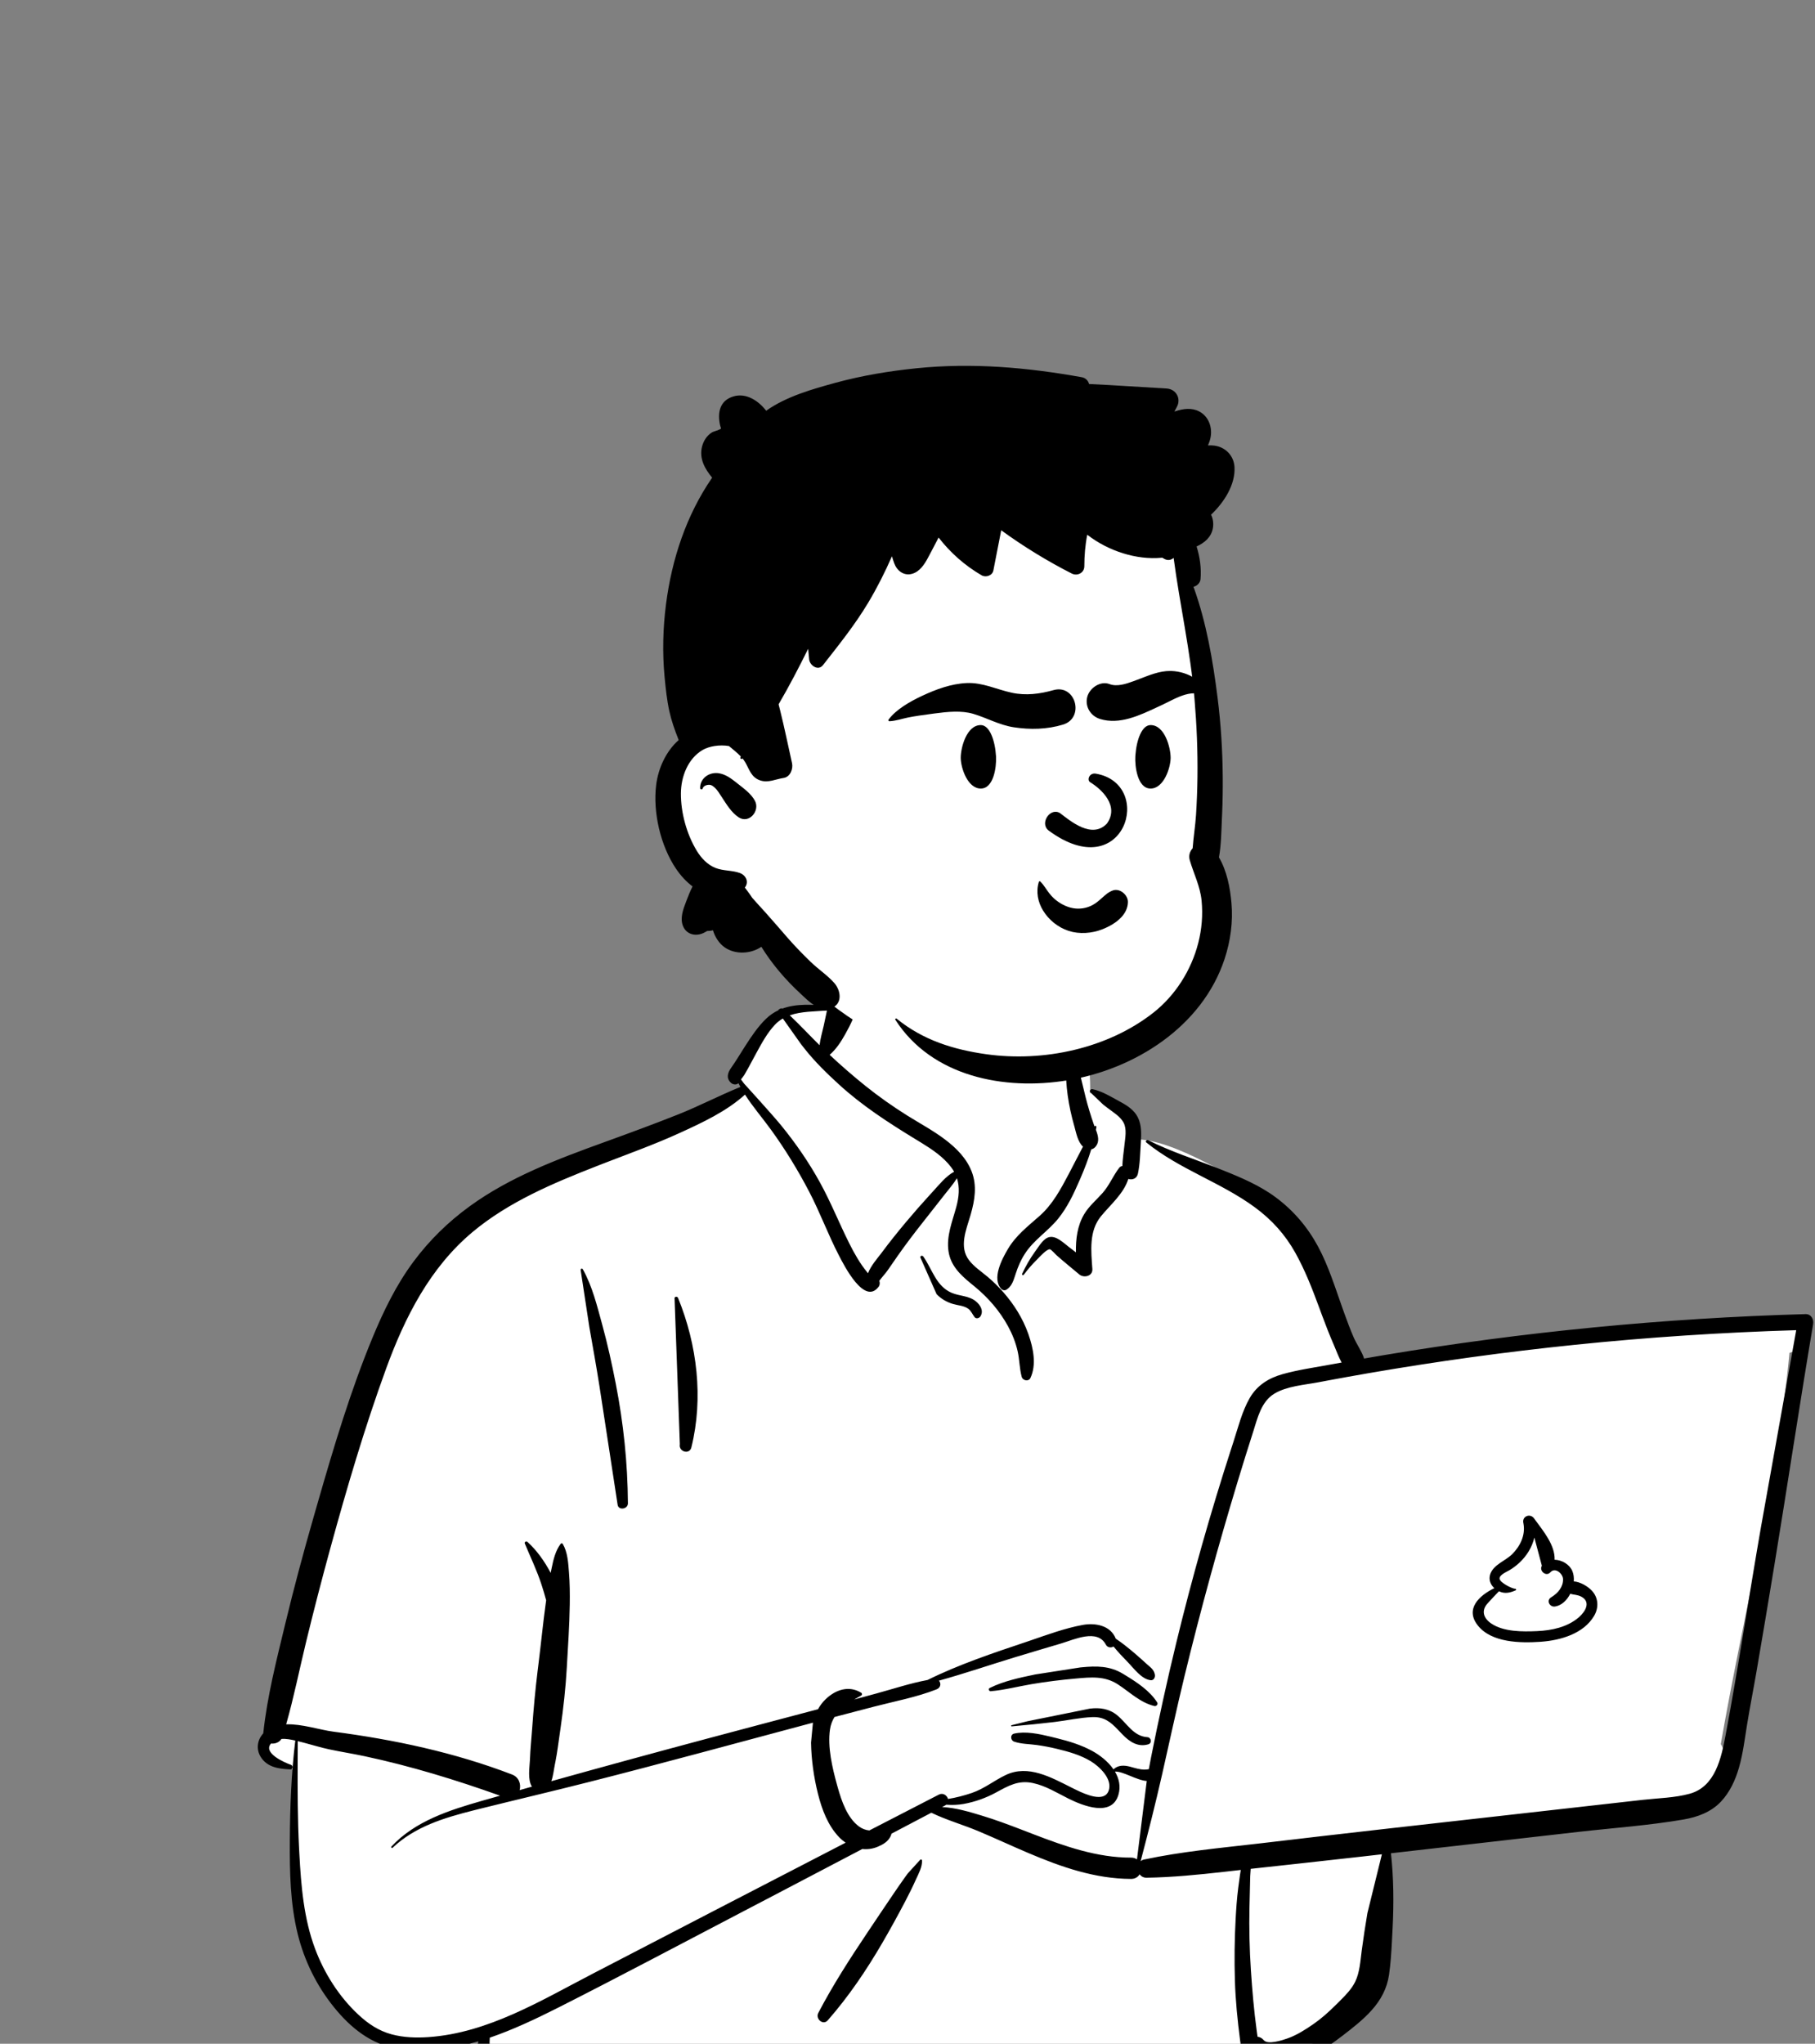
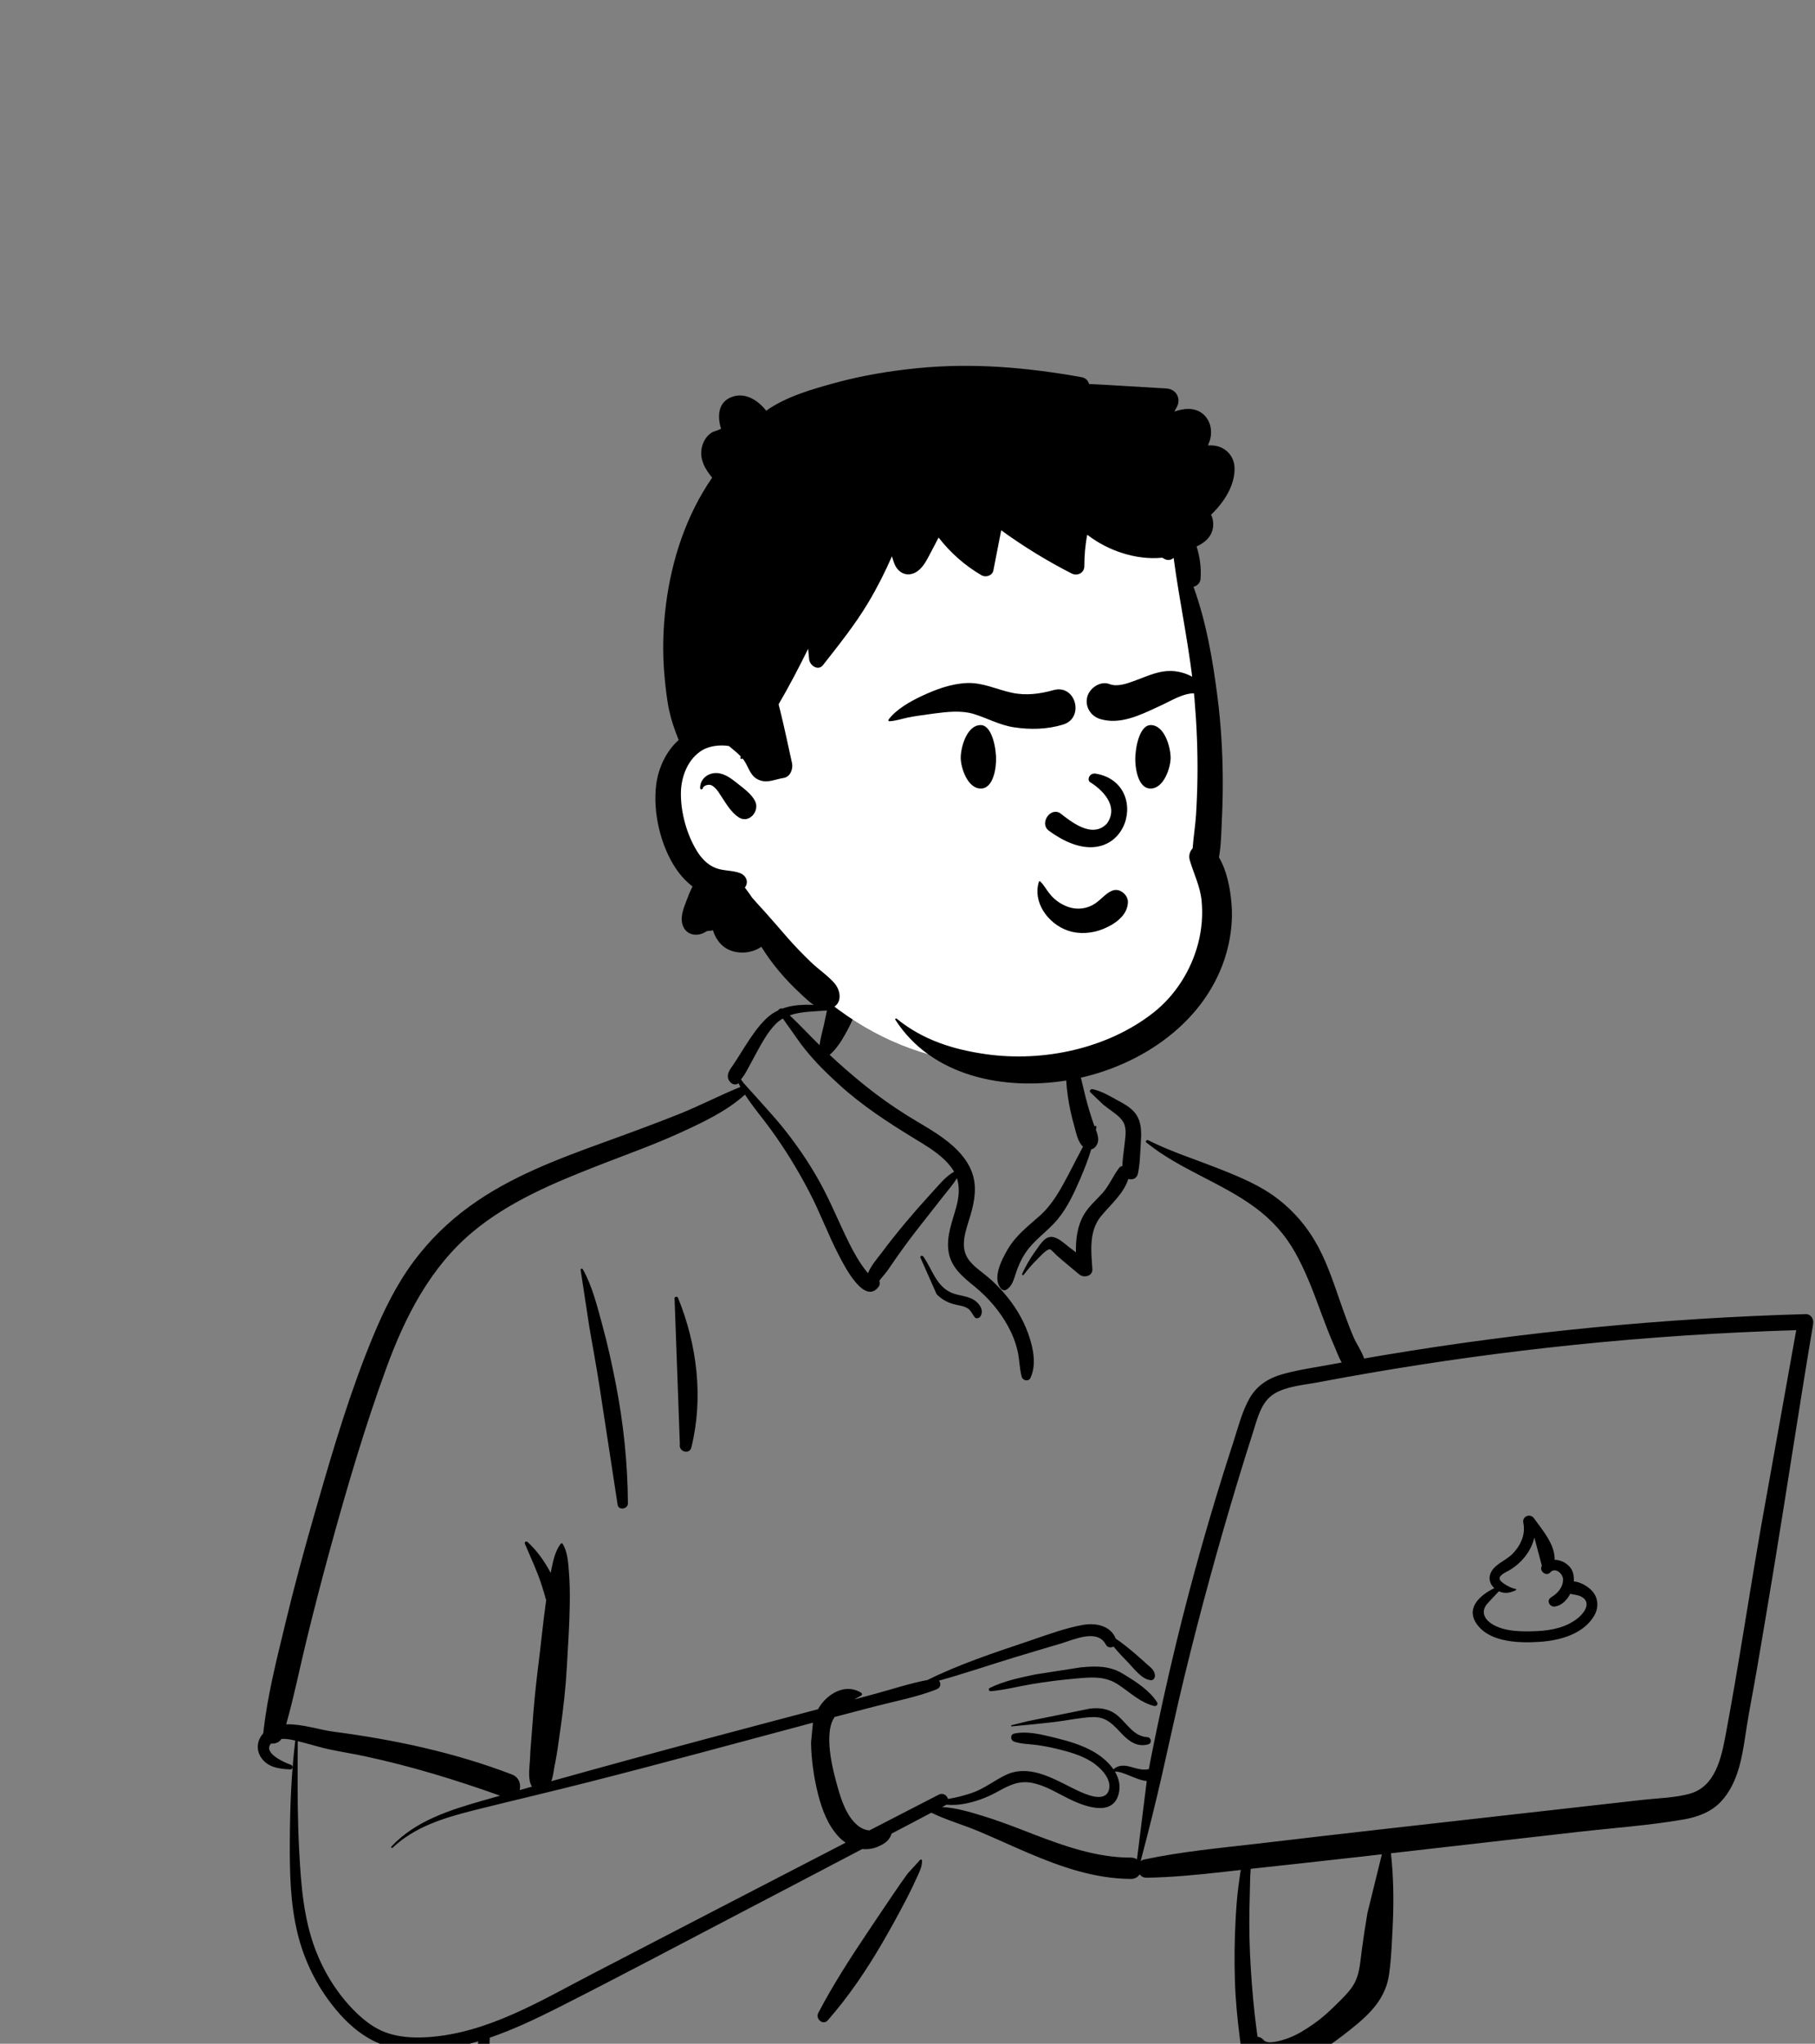
<svg xmlns="http://www.w3.org/2000/svg" width="286" height="322" viewBox="0 0 286 322" fill="none">
  <rect x="0" y="0" width="286" height="322" fill="#808080" stroke="none" />
-   <path fill-rule="evenodd" clip-rule="evenodd" d="M279.733 208.105C276.239 208.449 272.744 208.792 269.25 209.136C252.514 210.418 235.785 213.094 219.177 214.701C218.764 214.026 217.954 214.137 217.463 214.606C215.806 214.46 213.948 213.191 212.447 214.511C212.399 214.505 212.35 214.496 212.301 214.492C209.628 209.35 207.78 203.866 205.987 198.375C204.843 194.999 203.303 191.73 200.457 189.464C195.601 186.085 184.474 179.234 178.772 179.522C178.677 178.499 178.201 177.444 177.42 176.763C179.142 173.82 172.256 171.899 171.77 172.24C172.081 162.408 167.466 153.869 157.291 151.911C148.175 150.007 135.209 149.688 130.307 159.236C129.768 159.175 124.259 159.146 123.726 159.206C122.897 158.154 113.796 168.122 117.526 171.593C84.178 186.378 65.216 184.614 55.986 226.18C54.738 230.084 54.647 234.357 53.329 238.175C48.641 249.146 44.839 260.829 43.893 272.766C41.607 273.353 41.344 277.392 43.992 277.976C45.003 278.2 45.849 278.505 46.586 279.084C46.009 288.866 48.37 311.214 49.858 311.145C52.891 320.819 66.419 323.55 75.997 320.15C74.346 323.263 75.997 325.221 75.997 326.884C110.46 328.191 148.141 327.438 182.595 329.23C187.002 329.168 191.637 330.315 195.984 329.655C198.635 329.018 198.64 324.84 195.951 324.324L207.7 321.766C207.438 321.666 212.543 318.263 216.402 311.902C219.994 304.787 217.55 296.198 219.177 288.458C231.889 287.416 244.811 286.971 257.384 284.813C259.098 289.954 266.519 283.806 268.877 281.333C268.874 281.329 268.871 281.325 268.868 281.321C270.01 281.008 270.925 279.936 270.956 278.666C271.757 277.52 271.925 275.904 271.157 274.796C274.676 254.447 280.04 233.669 281.979 213.128C282.664 212.976 283.31 212.675 283.857 212.211L283.813 212.167C284.74 211.131 284.92 209.342 283.374 208.462C282.127 207.751 281.086 207.972 279.733 208.105Z" fill="white" />
  <path fill-rule="evenodd" clip-rule="evenodd" d="M130.942 157.018C131.98 154.403 135.49 155.42 135.099 158.167C134.865 159.813 133.965 161.551 133.157 162.994C132.5 164.168 131.749 165.314 130.732 166.194C132.543 167.887 134.423 169.518 136.35 171.068C138.453 172.758 140.665 174.316 142.951 175.748C144.955 177.003 147.05 178.116 148.939 179.549C150.696 180.881 152.297 182.483 153.111 184.574C153.979 186.802 153.602 189.102 152.963 191.327L152.889 191.579C152.237 193.784 151.107 196.442 152.674 198.519C153.471 199.577 154.631 200.326 155.632 201.171C156.522 201.923 157.357 202.74 158.123 203.618C159.793 205.532 161.151 207.685 162.009 210.084L162.085 210.302C162.82 212.426 163.357 215.028 162.364 217.113C162.079 217.711 161.161 217.516 161.001 216.934C160.64 215.616 160.659 214.235 160.357 212.898C160.042 211.507 159.518 210.187 158.834 208.938C157.511 206.522 155.719 204.458 153.601 202.713L152.967 202.197C151.315 200.838 149.798 199.397 149.462 197.148C149.104 194.742 150.065 192.45 150.684 190.173C151.115 188.586 151.256 187.065 150.79 185.631C150.221 186.562 149.445 187.445 148.831 188.233C147.608 189.803 146.373 191.364 145.142 192.927C143.88 194.53 142.649 196.159 141.476 197.829C140.952 198.576 140.433 199.328 139.916 200.081C139.527 200.646 138.985 201.211 138.561 201.788C138.664 202.097 138.656 202.452 138.469 202.705C136.222 205.749 133.024 199.398 132.19 197.793C130.492 194.526 129.228 191.054 127.524 187.787C125.758 184.4 123.747 181.104 121.507 178.012C120.151 176.142 118.632 174.385 117.392 172.456C114.471 175.11 110.627 176.89 107.096 178.504C103.216 180.277 99.186 181.725 95.209 183.263L94.034 183.721C87.18 186.401 80.16 189.346 74.463 194.108C67.77 199.703 63.81 207.502 60.861 215.578C57.468 224.875 54.66 234.422 52.043 243.964C50.703 248.846 49.433 253.751 48.238 258.67C47.185 263.005 46.312 267.382 45.094 271.672C47.565 271.585 50.384 272.544 52.495 272.821C62.112 274.082 71.599 276.093 80.679 279.576C81.801 280.006 82.125 281.128 81.881 282.038C82.528 281.855 83.174 281.67 83.821 281.488C83.112 280.4 83.451 278.454 83.506 277.248L83.51 277.165C83.567 275.558 83.741 273.949 83.854 272.345C84.069 269.286 84.348 266.25 84.72 263.21L84.815 262.449C85.236 259.141 85.548 255.814 86.008 252.511L86.062 252.133C85.842 251.288 85.585 250.453 85.315 249.622C84.597 247.409 83.584 245.325 82.696 243.181C82.591 242.929 82.95 242.784 83.118 242.935C84.622 244.291 85.816 246.012 86.776 247.811C86.793 247.726 86.808 247.641 86.825 247.556L86.934 247.016C87.204 245.698 87.533 244.312 88.339 243.243C88.425 243.13 88.595 243.106 88.676 243.243C89.448 244.552 89.535 246.21 89.653 247.7C89.788 249.385 89.805 251.091 89.781 252.781C89.734 256.083 89.502 259.394 89.317 262.691C89.136 265.931 88.779 269.129 88.32 272.337L88.233 272.938C88.008 274.465 87.824 276.011 87.528 277.527L87.445 277.94C87.286 278.692 87.189 279.752 86.874 280.633C94.983 278.366 103.105 276.151 111.242 273.975C117.124 272.401 123.011 270.852 128.896 269.292C129.207 268.731 129.593 268.208 130.076 267.739C131.666 266.196 133.773 265.508 135.705 266.695C135.862 266.792 135.876 267.039 135.705 267.133C135.335 267.335 134.964 267.543 134.6 267.76L138.133 266.801C140.775 266.083 143.448 265.187 146.151 264.687C151.13 262.224 156.486 260.442 161.731 258.68L162.349 258.47C165.035 257.553 167.813 256.525 170.588 256.016C172.619 255.644 175.003 256.093 175.82 258.179C176.855 258.862 177.828 259.665 178.766 260.455C179.445 261.025 180.096 261.632 180.758 262.222L180.88 262.33C181.421 262.8 181.849 263.115 181.982 263.864C182.051 264.251 181.805 264.773 181.329 264.722C179.873 264.566 178.689 262.874 177.701 261.864C176.938 261.083 176.169 260.275 175.473 259.417C175.067 259.639 174.51 259.599 174.252 259.108C172.912 256.565 169.241 258.328 167.209 258.931L164.3 259.794C162.845 260.226 161.391 260.66 159.939 261.102C155.949 262.317 151.979 263.676 147.953 264.791C148.313 265.188 148.263 265.894 147.579 266.162C144.428 267.402 140.97 268.042 137.696 268.893C135.629 269.43 133.563 269.971 131.498 270.515C131.144 271.089 130.889 271.74 130.782 272.497C130.388 275.281 131.148 278.493 131.888 281.186L132 281.587C132.608 283.752 133.504 286.406 135.367 287.773C135.822 288.106 136.402 288.338 136.985 288.391C140.634 286.509 144.281 284.627 147.931 282.749C148.607 282.401 149.232 282.872 149.384 283.432C150.671 283.221 151.955 282.887 153.124 282.489C155.09 281.82 156.624 280.545 158.466 279.662C162.031 277.956 165.671 280.052 168.862 281.646L169.598 282.008C171.029 282.704 174.007 284.041 174.693 282.138C175.358 280.296 173.258 278.328 171.901 277.499C170.285 276.511 168.402 275.982 166.575 275.542C165.532 275.29 164.476 275.085 163.414 274.935C162.209 274.765 160.964 274.791 159.804 274.399C159.227 274.205 159.139 273.287 159.804 273.135C161.59 272.728 163.722 273.172 165.585 273.626L166.559 273.867C168.437 274.329 170.333 274.908 172.043 275.83C173.287 276.5 174.6 277.518 175.457 278.763C176.202 278.07 177.129 278.094 178.094 278.351L178.618 278.497C179.483 278.737 180.185 278.903 181.027 278.736C181.139 278.122 181.253 277.508 181.375 276.894C182.575 270.857 183.891 264.843 185.343 258.861C187.847 248.543 190.745 238.338 194.012 228.238L194.34 227.228C195.094 224.918 195.7 222.401 196.915 220.279C198.064 218.272 199.905 217.116 202.092 216.504C204.574 215.809 207.182 215.446 209.714 214.976C210.278 214.872 210.845 214.773 211.41 214.67C210.932 213.805 210.576 212.824 210.254 212.071L210.198 211.94C209.508 210.364 208.888 208.759 208.29 207.145L207.842 205.932C206.761 203.01 205.645 200.137 204.126 197.404C202.526 194.529 200.404 192.178 197.759 190.232C192.366 186.265 185.866 184.241 180.635 180.001C180.421 179.827 180.695 179.53 180.913 179.64C184.445 181.419 188.258 182.628 191.932 184.076L192.656 184.363C195.56 185.517 198.509 186.773 201.022 188.64C203.824 190.723 206.031 193.31 207.69 196.386C209.324 199.418 210.37 202.812 211.523 206.05L211.832 206.913C212.297 208.207 212.778 209.497 213.328 210.757C213.765 211.756 214.581 212.898 214.952 214.04C215.966 213.863 216.98 213.686 217.996 213.516C239.988 209.836 262.225 207.674 284.513 207.041C285.385 207.017 285.836 207.851 285.707 208.613C283.568 221.289 281.668 234.008 279.582 246.693C278.672 252.23 277.743 257.762 276.793 263.292C276.312 266.093 275.755 268.884 275.299 271.69C274.931 273.955 274.664 276.239 274.032 278.452C273.465 280.437 272.596 282.35 271.167 283.864C269.627 285.496 267.478 286.286 265.315 286.66C259.823 287.607 254.19 287.994 248.654 288.625L219.179 291.986C219.609 295.91 219.641 299.773 219.444 303.742L219.331 305.909C219.239 307.653 219.129 309.398 218.879 311.123C218.566 313.287 217.578 315.12 216.123 316.736C214.788 318.22 213.165 319.487 211.586 320.701C209.947 321.961 208.254 323.177 206.327 323.956L206.077 324.056C204.387 324.717 201.216 325.741 198.906 325.367C199.208 326.884 199.792 328.514 199.274 330.015C199.034 330.712 198.125 331.059 197.568 330.466C196.465 329.291 196.378 327.739 196.117 326.206C195.845 324.611 195.611 323.01 195.402 321.405C195 318.302 194.686 315.171 194.59 312.042C194.492 308.828 194.53 305.61 194.703 302.4C194.792 300.752 194.902 299.104 195.111 297.466C195.2 296.768 195.291 296.069 195.395 295.372C195.433 295.118 195.475 294.865 195.52 294.613L192.874 294.912C188.818 295.366 184.759 295.776 180.674 295.839C180.19 295.847 179.818 295.626 179.575 295.304C179.315 295.727 178.864 296.03 178.218 296.028C172.513 296.006 167.2 294.137 162.011 291.933C159.395 290.822 156.82 289.619 154.201 288.518C151.756 287.489 149.142 286.756 146.756 285.598L140.486 288.894C140.44 289.056 140.381 289.209 140.319 289.337C139.911 290.173 139.106 290.626 138.284 290.967C137.495 291.295 136.678 291.397 135.882 291.314C131.127 293.811 126.371 296.306 121.611 298.795L116.851 301.283C107.367 306.232 97.92 311.262 88.376 316.095L87.673 316.45C84.377 318.107 80.837 319.786 77.178 321.039C77.113 321.967 77.154 322.87 77.232 323.852L77.251 324.066C77.36 325.227 77.594 326.681 76.665 327.508C76.181 327.938 75.318 327.939 74.989 327.291C74.393 326.116 74.928 324.264 75.117 322.987C75.184 322.533 75.266 322.066 75.387 321.614C71.193 322.865 66.872 323.472 62.604 322.769C58.449 322.085 55.23 319.462 52.636 316.253C49.898 312.866 47.952 308.92 46.908 304.689C45.72 299.875 45.642 294.903 45.67 289.972C45.7 284.721 45.894 279.444 46.531 274.228C45.833 274.064 45.059 273.921 44.353 273.97C44.004 274.531 43.326 274.767 42.713 274.694C41.381 276.166 44.76 277.671 45.839 278.048C46.214 278.179 46.174 278.789 45.742 278.771L45.469 278.758C43.801 278.669 42.077 278.383 41.096 276.829C40.31 275.584 40.547 274.108 41.484 273.093C42.103 267.228 43.582 261.517 44.959 255.795C46.31 250.18 47.813 244.6 49.406 239.049L50.12 236.565C52.628 227.86 55.25 219.086 58.709 210.727C60.437 206.554 62.427 202.457 65.124 198.818C67.639 195.426 70.607 192.523 74.02 190.044C80.381 185.421 87.846 182.628 95.18 179.968L95.508 179.849C99.309 178.471 103.1 177.076 106.858 175.583C110.181 174.263 113.364 172.589 116.672 171.249C116.564 171.053 116.46 170.856 116.361 170.656L116.299 170.707C116.289 170.716 116.278 170.724 116.267 170.731C115.935 170.962 115.445 170.849 115.171 170.59C114.397 169.858 114.659 169.045 115.175 168.286L115.243 168.19C115.875 167.302 116.438 166.365 117.021 165.445L117.387 164.87C118.365 163.335 119.394 161.789 120.699 160.519C121.304 159.931 121.965 159.491 122.667 159.163C122.607 159.036 123.132 158.776 123.281 158.907C125.503 158.092 128.058 158.263 130.48 158.488M217.752 292.148L214.664 292.5C211.266 292.888 207.867 293.262 204.468 293.633L197.084 294.438C197.065 294.859 197.014 295.272 197.005 295.591C196.957 297.233 196.921 298.876 196.887 300.52C196.818 303.813 196.893 307.11 197.11 310.397C197.319 313.582 197.595 316.768 198.025 319.931L198.112 320.564L198.163 320.896C198.514 320.93 198.858 321.097 199.144 321.439C199.768 322.187 202.03 321.46 202.913 321.145C204.365 320.627 205.733 319.752 206.995 318.875C208.227 318.018 209.337 317.018 210.404 315.966L211.276 315.101C212.144 314.237 213.013 313.316 213.545 312.228C214.266 310.754 214.359 308.944 214.571 307.338C214.831 305.362 215.141 303.387 215.469 301.421M128.099 271.412L127.778 271.497C116.142 274.596 104.522 277.786 92.85 280.748C87.074 282.215 81.27 283.574 75.487 285.012L74.55 285.247C69.988 286.403 65.37 287.794 61.877 291.11C61.748 291.233 61.56 291.045 61.682 290.915C65.447 286.898 70.803 285.197 75.945 283.723C76.895 283.45 77.847 283.184 78.798 282.913C71.805 280.414 64.701 278.241 57.434 276.69C55.562 276.291 53.669 275.998 51.799 275.597C50.495 275.317 49.222 274.913 47.931 274.578L46.916 274.322L46.903 277.537C46.886 282.09 46.894 286.64 47.126 291.193L47.17 292.036C47.44 297.103 47.862 302.275 49.656 307.052C51.114 310.934 53.438 314.591 56.476 317.419C58.014 318.85 59.667 319.964 61.71 320.513C63.608 321.024 65.596 321.084 67.546 320.948C76.901 320.293 85.229 315.2 93.356 310.983C106.648 304.085 119.942 297.191 133.248 290.319C132.888 290.073 132.549 289.789 132.241 289.47C130.457 287.623 129.516 285.095 128.898 282.646C128.24 280.04 127.846 277.246 127.8 274.556M145.029 292.982C145.146 292.919 145.282 292.998 145.288 293.131C145.329 294.15 144.767 295.154 144.348 296.072L144.303 296.17C143.794 297.306 143.235 298.428 142.658 299.531C141.504 301.737 140.305 303.918 139.054 306.069C136.537 310.396 133.74 314.54 130.435 318.308C129.688 319.159 128.46 318.068 128.939 317.151C131.249 312.734 133.942 308.563 136.715 304.429C138.102 302.359 139.489 300.287 140.891 298.226C141.475 297.366 142.068 296.509 142.676 295.665L143.043 295.161M283.039 209.571C271.362 209.925 259.698 210.688 248.077 211.884C237.268 212.997 226.5 214.477 215.792 216.323C213.555 216.709 211.322 217.11 209.091 217.527L207.752 217.779C205.521 218.203 202.795 218.378 200.809 219.573C198.714 220.832 198.148 223.465 197.451 225.635C196.632 228.188 195.833 230.748 195.056 233.314C191.971 243.504 189.152 253.781 186.638 264.127C185.39 269.262 184.283 274.426 183.116 279.58C182.079 284.159 180.935 288.686 179.74 293.22C179.888 293.105 180.068 293.018 180.286 292.971C186.22 291.706 192.278 291.156 198.3 290.457L198.883 290.389C205.113 289.654 211.343 288.925 217.577 288.223L258.851 283.571C261.286 283.297 263.893 283.259 266.262 282.605C270.29 281.491 271.234 276.978 271.909 273.384L271.93 273.276C273.967 262.417 275.589 251.463 277.489 240.577M180.701 280.597C179.099 280.491 176.905 279.02 175.69 279.125C176.328 280.199 176.616 281.423 176.248 282.73C175.224 286.368 170.595 284.486 168.365 283.374C166.537 282.463 164.772 281.347 162.747 280.92C160.454 280.437 158.901 281.351 156.964 282.404C155.373 283.269 153.64 283.891 151.858 284.212C150.91 284.383 150.01 284.402 149.112 284.335C149.058 284.379 148.997 284.42 148.927 284.456L148.452 284.706C150.601 284.805 152.79 285.47 154.789 286.078C156.862 286.708 158.896 287.468 160.92 288.245L162.91 289.012C167.821 290.897 172.904 292.687 178.218 292.671C178.6 292.67 178.913 292.776 179.159 292.949M171.736 269.198C173.319 269.004 174.78 269.212 176.045 270.245C177.57 271.49 178.595 273.556 180.788 273.692C181.428 273.731 181.576 274.632 180.941 274.821C179.308 275.305 177.987 274.42 176.874 273.27L176.127 272.487C175.027 271.347 174.014 270.465 172.149 270.533C170.151 270.606 168.15 271.069 166.166 271.304C163.918 271.57 161.671 271.797 159.415 271.993C159.311 272.002 159.293 271.837 159.391 271.813L161.917 271.183M170.207 262.711L170.469 262.685C172.767 262.462 174.87 262.453 176.923 263.692L177.317 263.931C179.168 265.059 181.182 266.387 182.34 268.213C182.529 268.512 182.216 268.863 181.899 268.787C179.675 268.252 178.048 266.616 176.177 265.392C174.078 264.018 171.909 264.244 169.515 264.458C167.197 264.664 164.88 264.948 162.585 265.336C160.428 265.699 158.264 266.273 156.086 266.456L156.086 266.452C155.838 266.451 155.696 266.077 155.949 265.95C158.16 264.843 160.721 264.319 163.126 263.814M240.041 239.939C239.819 238.874 241.127 238.38 241.732 239.225L241.861 239.403C243.17 241.201 245.064 243.456 244.967 245.742C246.118 245.767 247.311 246.468 247.759 247.509C247.966 247.99 248.037 248.561 247.991 249.151C249.037 249.233 250.177 249.921 250.817 250.591C251.877 251.702 251.96 253.272 251.2 254.57C249.542 257.399 245.921 258.428 242.863 258.658L242.754 258.666C239.597 258.885 235.046 258.826 232.881 256.11C230.792 253.491 233.101 251.37 235.468 250.219C234.852 249.655 234.533 248.846 234.833 247.994C235.359 246.495 237.22 245.916 238.271 244.874C239.552 243.603 240.399 241.861 240.061 240.039M241.777 242.243C241.429 243.759 240.573 245.147 239.382 246.246C238.926 246.666 238.428 247.041 237.898 247.362L237.834 247.399C237.364 247.664 236.209 248.159 236.298 248.752C236.39 249.362 238.272 250.317 238.785 250.317C238.901 250.317 238.967 250.5 238.848 250.553C237.919 250.964 237.107 251.141 236.197 250.706C235.59 251.327 235 251.97 234.416 252.608C233.382 253.736 233.736 254.927 234.957 255.767C236.919 257.116 239.902 257.083 242.191 256.985C244.495 256.887 246.958 256.372 248.758 254.833L248.837 254.765C249.815 253.893 250.708 252.415 249.21 251.575C248.624 251.247 247.99 251.266 247.433 251.106C246.912 252.13 246.066 252.95 245.034 253.108C244.201 253.236 243.626 252.186 244.385 251.683L244.555 251.577C245.508 250.968 246.32 250.03 246.299 248.808C246.284 247.959 245.102 246.888 244.332 247.685L244.297 247.723C243.652 248.451 242.518 247.534 242.941 246.727L242.962 246.69M91.491 200.061C91.488 199.879 91.744 199.811 91.833 199.968C93.329 202.606 94.111 205.839 94.907 208.744C95.742 211.788 96.415 214.863 97.021 217.96C98.246 224.232 98.9 230.468 98.944 236.86C98.95 237.773 97.467 238.016 97.322 237.08C96.358 230.863 95.435 224.638 94.464 218.422C93.976 215.296 93.407 212.181 92.863 209.064M106.298 204.655C106.188 204.291 106.716 204.17 106.851 204.502C109.853 211.887 110.87 220.256 108.942 228.047C108.648 229.239 106.906 228.723 107.128 227.546M145.017 198.093C145.002 197.821 145.354 197.778 145.487 197.965C146.91 199.974 147.5 202.664 149.995 203.702C151.241 204.22 152.643 204.13 153.744 205.005C154.479 205.59 155.044 206.515 154.491 207.401C154.313 207.688 153.815 207.831 153.573 207.52C153.22 207.067 153.033 206.523 152.554 206.184C151.878 205.704 150.966 205.674 150.191 205.449C149.188 205.158 148.304 204.648 147.58 203.89M168.779 164.593C168.925 164.518 169.066 164.566 169.16 164.693C169.294 164.874 169.277 165.05 169.113 165.174C169.332 165.623 169.591 166.747 169.628 166.91C169.778 167.574 169.937 168.233 170.104 168.892C170.44 170.22 170.734 171.559 171.071 172.888C171.428 174.297 171.853 175.691 172.326 177.065C172.356 177.154 172.39 177.245 172.425 177.337L172.479 177.476L172.492 177.455C172.588 177.302 172.789 177.409 172.765 177.57C172.743 177.716 172.713 177.862 172.688 178.009L172.738 178.14C173.047 178.975 173.259 179.854 172.691 180.591C172.479 180.866 172.245 181.029 171.954 181.078C171.487 182.621 170.901 184.135 170.274 185.589L170.09 186.013C169.168 188.135 168.184 190.229 166.715 192.035C165.111 194.007 162.905 195.353 161.508 197.514C160.858 198.519 160.405 199.576 160.038 200.711L159.9 201.142C159.64 201.945 159.339 202.723 158.588 203.194C158.348 203.344 157.989 203.296 157.795 203.092C156.254 201.458 157.867 198.407 158.797 196.826C160.088 194.626 161.958 193.219 163.829 191.559C165.847 189.771 167.134 187.378 168.379 185.02C169.142 183.576 169.878 182.101 170.653 180.65C169.843 179.933 169.584 178.508 169.309 177.518L169.284 177.429C168.831 175.843 168.471 174.216 168.243 172.582C168.024 171.011 167.933 169.462 167.991 167.882L168.007 167.479M171.789 172.072C171.61 171.826 171.906 171.548 172.152 171.599C173.644 171.908 175.103 172.814 176.443 173.546L176.586 173.623C177.655 174.201 178.731 174.909 179.292 176.032C179.903 177.252 179.852 178.657 179.769 179.983L179.761 180.107C179.659 181.697 179.643 183.349 179.307 184.911C179.135 185.71 178.413 185.935 177.796 185.746C177.061 188.071 174.997 189.784 173.49 191.619C171.568 193.958 171.929 197.115 172.13 199.932C172.212 201.073 170.796 201.397 170.067 200.789L168.387 199.39C168.107 199.157 167.828 198.923 167.549 198.688C167.311 198.487 167.074 198.284 166.84 198.078L166.489 197.768C166.334 197.629 165.648 196.862 165.448 196.83C164.962 196.752 163.809 198.035 163.414 198.437L163.364 198.487C162.621 199.217 161.95 200.003 161.325 200.836C161.21 200.989 160.985 200.862 161.067 200.685C161.627 199.482 162.279 198.332 163.052 197.256L163.209 197.042C163.723 196.346 164.414 195.119 165.323 194.914C166.432 194.663 167.539 195.778 168.346 196.397L168.397 196.436C168.781 196.724 169.161 197.018 169.54 197.314C169.5 195.217 169.764 193.098 170.845 191.29C171.607 190.016 172.748 189.071 173.725 187.976C174.812 186.756 175.38 185.257 176.364 183.987C176.491 183.824 176.665 183.736 176.855 183.708C176.892 182.686 177.043 181.655 177.159 180.645L177.192 180.343C177.309 179.245 177.586 177.904 177.05 176.876C176.544 175.905 175.382 175.22 174.521 174.561L173.818 174.015M123.356 160.466C122.907 160.726 122.487 161.05 122.106 161.455C120.906 162.731 120.049 164.317 119.214 165.844C118.765 166.666 118.332 167.497 117.879 168.318C117.682 168.674 117.479 169.027 117.274 169.38C117.18 169.542 116.898 169.865 116.759 170.064C116.914 170.282 117.074 170.496 117.237 170.708C117.3 170.789 121.602 175.486 123.102 177.324C125.398 180.14 127.451 183.115 129.206 186.298C130.924 189.416 132.233 192.717 133.824 195.895C134.621 197.486 135.511 199.066 136.645 200.443C136.689 200.496 136.735 200.547 136.78 200.6C137.213 199.428 138.322 198.173 138.867 197.452L138.918 197.384C140.154 195.715 141.458 194.096 142.792 192.504C144.009 191.051 145.258 189.629 146.537 188.231L147.018 187.707C147.909 186.743 149.041 185.299 150.345 184.61C150.205 184.361 150.044 184.114 149.858 183.87C148.636 182.269 146.908 181.108 145.203 180.059L144.098 179.385C139.931 176.84 135.829 174.177 132.211 170.87C130.297 169.121 128.41 167.288 126.801 165.247L126.232 164.525M130.309 159.206C128.357 159.37 126.25 159.331 124.447 159.968C126.05 161.487 127.574 163.127 129.139 164.672C129.279 163.627 129.563 162.595 129.805 161.577" fill="black" />
  <path fill-rule="evenodd" clip-rule="evenodd" d="M150.267 62.608C164.162 62.608 178.534 73.403 183.628 80.291C187.91 86.082 190.216 112.271 190.216 129.97C190.216 133.672 192.254 140.649 191.659 144.19C189.48 157.165 179.984 168.046 161.19 168.046C142.396 168.046 128.921 160.58 114.952 140.533C108.174 140.533 104.889 135.324 104.842 127.103C104.794 118.881 111.384 115.89 111.384 115.89C111.384 115.89 109.034 83.446 114.952 74.999C120.87 66.552 136.372 62.608 150.267 62.608Z" fill="white" />
  <path fill-rule="evenodd" clip-rule="evenodd" d="M144.419 58.02C153.193 57.13 161.79 57.878 170.435 59.426C171.096 59.546 171.471 59.98 171.61 60.502C175.682 60.689 179.759 60.988 183.826 61.211C185.302 61.292 186.139 62.754 185.466 64.074C185.331 64.336 185.192 64.591 185.05 64.846L185.228 64.787C186.452 64.394 187.773 64.2 188.965 64.824C190.483 65.619 191.077 67.372 190.742 68.986C190.656 69.398 190.512 69.793 190.348 70.178C190.681 70.156 191.016 70.164 191.349 70.208C193.121 70.443 194.437 71.805 194.53 73.617C194.667 76.354 192.908 79.131 190.835 81.09C191.136 81.711 191.251 82.442 191.126 83.183C190.877 84.647 189.8 85.524 188.553 86.096C189.073 87.752 189.319 89.483 189.174 91.252C189.125 91.843 188.61 92.33 188.066 92.45C190.094 98.046 191.12 104.053 191.858 109.907C192.384 114.072 192.644 118.261 192.675 122.458C192.691 124.352 192.66 126.249 192.58 128.144L192.548 128.854C192.45 130.903 192.445 133.053 192.078 135.08C193.331 137.216 193.835 139.867 194.048 142.261C194.313 145.224 193.894 148.28 192.962 151.098C189.442 161.748 178.822 168.468 168.154 170.215C158.28 171.831 146.854 169.655 141.084 160.666C140.993 160.524 141.187 160.406 141.299 160.499C145.428 163.864 150.217 165.365 155.42 166.096C164.415 167.357 174.527 165.218 181.746 159.548C185.211 156.825 187.71 152.862 188.809 148.596C189.369 146.416 189.563 144.142 189.342 141.898C189.117 139.622 188.111 137.679 187.478 135.528C187.265 134.802 187.49 134.128 187.933 133.647C188.057 131.901 188.351 130.14 188.464 128.398C188.588 126.419 188.665 124.439 188.691 122.458C188.743 118.347 188.572 114.229 188.226 110.136C187.595 102.64 185.919 95.326 184.935 87.894C184.571 88.222 184.049 88.356 183.501 88.07L183.445 88.039L183.146 87.867C183.129 87.867 183.109 87.87 183.092 87.872C181.049 88.071 178.93 87.787 176.972 87.175C174.923 86.538 173.022 85.557 171.324 84.25C171.001 85.89 170.866 87.548 170.864 89.221C170.861 90.266 169.758 90.808 168.882 90.362C164.998 88.385 161.288 86.106 157.766 83.546C157.355 85.657 156.944 87.769 156.53 89.883C156.372 90.698 155.336 91.026 154.673 90.639C152.035 89.101 149.757 87.087 147.902 84.693C147.531 85.403 147.16 86.113 146.786 86.821L146.223 87.882C145.668 88.924 144.924 90.077 143.707 90.411C142.42 90.764 141.346 89.928 140.913 88.76C140.781 88.397 140.658 88.024 140.546 87.649C139.449 90.158 138.211 92.611 136.811 94.951C134.711 98.46 132.191 101.588 129.678 104.796C128.914 105.77 127.607 104.84 127.502 103.893C127.441 103.337 127.39 102.777 127.345 102.22C125.881 105.182 124.353 108.116 122.688 110.966L122.926 111.902C123.613 114.668 124.184 117.454 124.804 120.235C125.004 121.132 124.528 122.415 123.482 122.567C122.233 122.75 121.051 123.39 119.771 122.949C118.375 122.469 118.099 121.26 117.44 120.114C117.309 119.886 117.156 119.676 116.992 119.477L116.95 119.532C116.847 119.667 116.602 119.52 116.664 119.365L116.735 119.187C116.169 118.584 115.492 118.082 114.869 117.542C113.389 117.292 111.724 117.566 110.704 118.168C108.382 119.541 107.315 122.372 107.293 124.974C107.266 128.021 108.208 131.445 109.799 134.049C110.499 135.195 111.458 136.23 112.726 136.738C113.984 137.243 115.347 137.086 116.627 137.561C117.474 137.878 117.995 138.82 117.483 139.673C117.449 139.732 117.41 139.786 117.373 139.843L117.754 140.349C118.015 140.7 118.288 141.075 118.543 141.466C119.194 142.217 119.879 142.94 120.542 143.679C121.768 145.04 122.958 146.438 124.164 147.819C125.302 149.121 126.506 150.345 127.747 151.549C128.919 152.69 130.382 153.649 131.459 154.866C132.506 156.053 132.79 158.125 131.067 158.812C129.161 159.574 127.474 157.788 126.191 156.598L126.137 156.548C123.784 154.378 121.66 151.899 119.973 149.17C118.302 150.31 115.886 150.419 114.222 149.279C113.346 148.679 112.674 147.671 112.348 146.575C112.04 146.644 111.732 146.685 111.432 146.68C111.278 146.77 111.123 146.857 110.966 146.938C109.726 147.586 108.201 147.296 107.633 145.92C107.116 144.671 107.649 143.252 108.115 142.048L108.211 141.8C108.475 141.113 108.766 140.365 109.129 139.661C108.12 138.901 107.259 137.956 106.53 136.882C104.08 133.265 102.857 127.974 103.397 123.657C103.723 121.053 104.944 118.355 106.943 116.598L106.87 116.407C106.309 114.982 105.8 113.552 105.47 112.046C105.083 110.285 104.895 108.46 104.724 106.667C104.362 102.88 104.459 99.008 104.942 95.235C105.847 88.135 108.142 81.164 112.217 75.256C111.062 73.87 110.147 72.239 110.624 70.362C110.842 69.501 111.338 68.685 112.087 68.192C112.501 67.919 112.993 67.878 113.406 67.652L113.531 67.584C113.712 67.477 113.573 67.489 113.465 66.995C113.037 65.023 113.392 63.117 115.557 62.462C117.596 61.847 119.524 63.154 120.731 64.711C123.888 62.467 128.048 61.292 131.706 60.294C135.867 59.163 140.134 58.457 144.419 58.02ZM110.321 124.17C110.306 122.563 111.825 121.572 113.321 121.835C114.325 122.01 115.163 122.611 115.949 123.232L116.333 123.536C117.291 124.289 118.39 125.102 118.961 126.169C119.798 127.744 118.029 129.862 116.377 128.759C115.244 127.998 114.518 126.778 113.775 125.645L113.698 125.529C113.36 125.021 113.064 124.481 112.601 124.074L112.501 123.986C112.349 123.856 112.186 123.738 111.989 123.682C111.61 123.572 110.908 123.725 110.741 124.177L110.727 124.224C110.665 124.452 110.323 124.403 110.321 124.17Z" fill="black" />
  <path fill-rule="evenodd" clip-rule="evenodd" d="M173.719 146.406C172.058 147.061 170.096 147.215 168.381 146.658C166.742 146.124 165.254 144.938 164.353 143.445C163.551 142.116 163.216 140.538 163.69 138.965C163.712 138.89 163.786 138.842 163.857 138.823C164.245 139.177 164.485 139.529 164.724 139.878C165.128 140.468 165.532 141.052 166.087 141.556C166.895 142.289 167.984 142.885 169.064 143.082C170.122 143.274 171.205 143.104 172.152 142.597C172.728 142.288 173.194 141.876 173.655 141.462C174.157 141.01 174.651 140.553 175.343 140.298C175.897 140.094 176.48 140.266 176.927 140.607C177.407 140.975 177.753 141.549 177.734 142.15C177.704 143.08 177.298 143.856 176.708 144.497C175.911 145.363 174.784 145.987 173.719 146.406ZM171.747 123.216C173.595 124.342 176.411 126.967 174.423 129.758C172.083 132.219 168.713 129.397 167.053 128.121C165.514 127.132 163.784 129.676 165.212 130.83C177.209 139.733 182.078 123.51 172.682 121.892C171.647 121.714 171.263 122.868 171.747 123.216ZM152.31 107.617C154.828 107.496 157.048 108.63 159.448 109.145C161.666 109.621 163.852 109.335 166.009 108.729C169.51 107.746 170.957 113.118 167.504 114.164C164.989 114.927 162.341 114.98 159.761 114.587C157.468 114.237 155.547 113.119 153.361 112.468C151.486 111.909 149.279 112.141 147.298 112.404L146.53 112.508C145.387 112.662 144.238 112.817 143.106 113.041C142.124 113.236 141.144 113.591 140.142 113.633C140.028 113.638 139.932 113.489 140.004 113.391C141.168 111.789 143.411 110.525 145.196 109.682L145.317 109.625C147.52 108.596 149.857 107.734 152.31 107.617ZM151.387 119.428L151.387 119.373C151.39 117.809 152.299 114.238 154.546 114.238C155.949 114.238 156.801 116.668 156.949 119.173L156.954 119.276C157.019 120.833 156.592 124.238 154.546 124.238C152.477 124.238 151.408 121.013 151.387 119.428ZM184.462 119.428L184.462 119.373C184.459 117.809 183.55 114.238 181.304 114.238C179.935 114.238 179.091 116.548 178.913 118.986L178.9 119.173C178.812 120.678 179.211 124.238 181.304 124.238C183.372 124.238 184.441 121.013 184.462 119.428ZM184.428 105.712L184.588 105.715C187.214 105.807 189.914 107.365 190.615 109.984C190.651 110.12 190.484 110.211 190.385 110.118C188.226 108.092 185.323 110.028 183.161 111.042L182.367 111.41C179.581 112.709 176.411 114.237 173.317 113.269C171.848 112.809 170.914 111.295 171.334 109.767C171.707 108.407 173.344 107.264 174.763 107.755L174.827 107.778C175.98 108.22 177.397 107.772 178.588 107.331L179.566 106.963C181.138 106.365 182.718 105.696 184.428 105.712Z" fill="black" />
</svg>